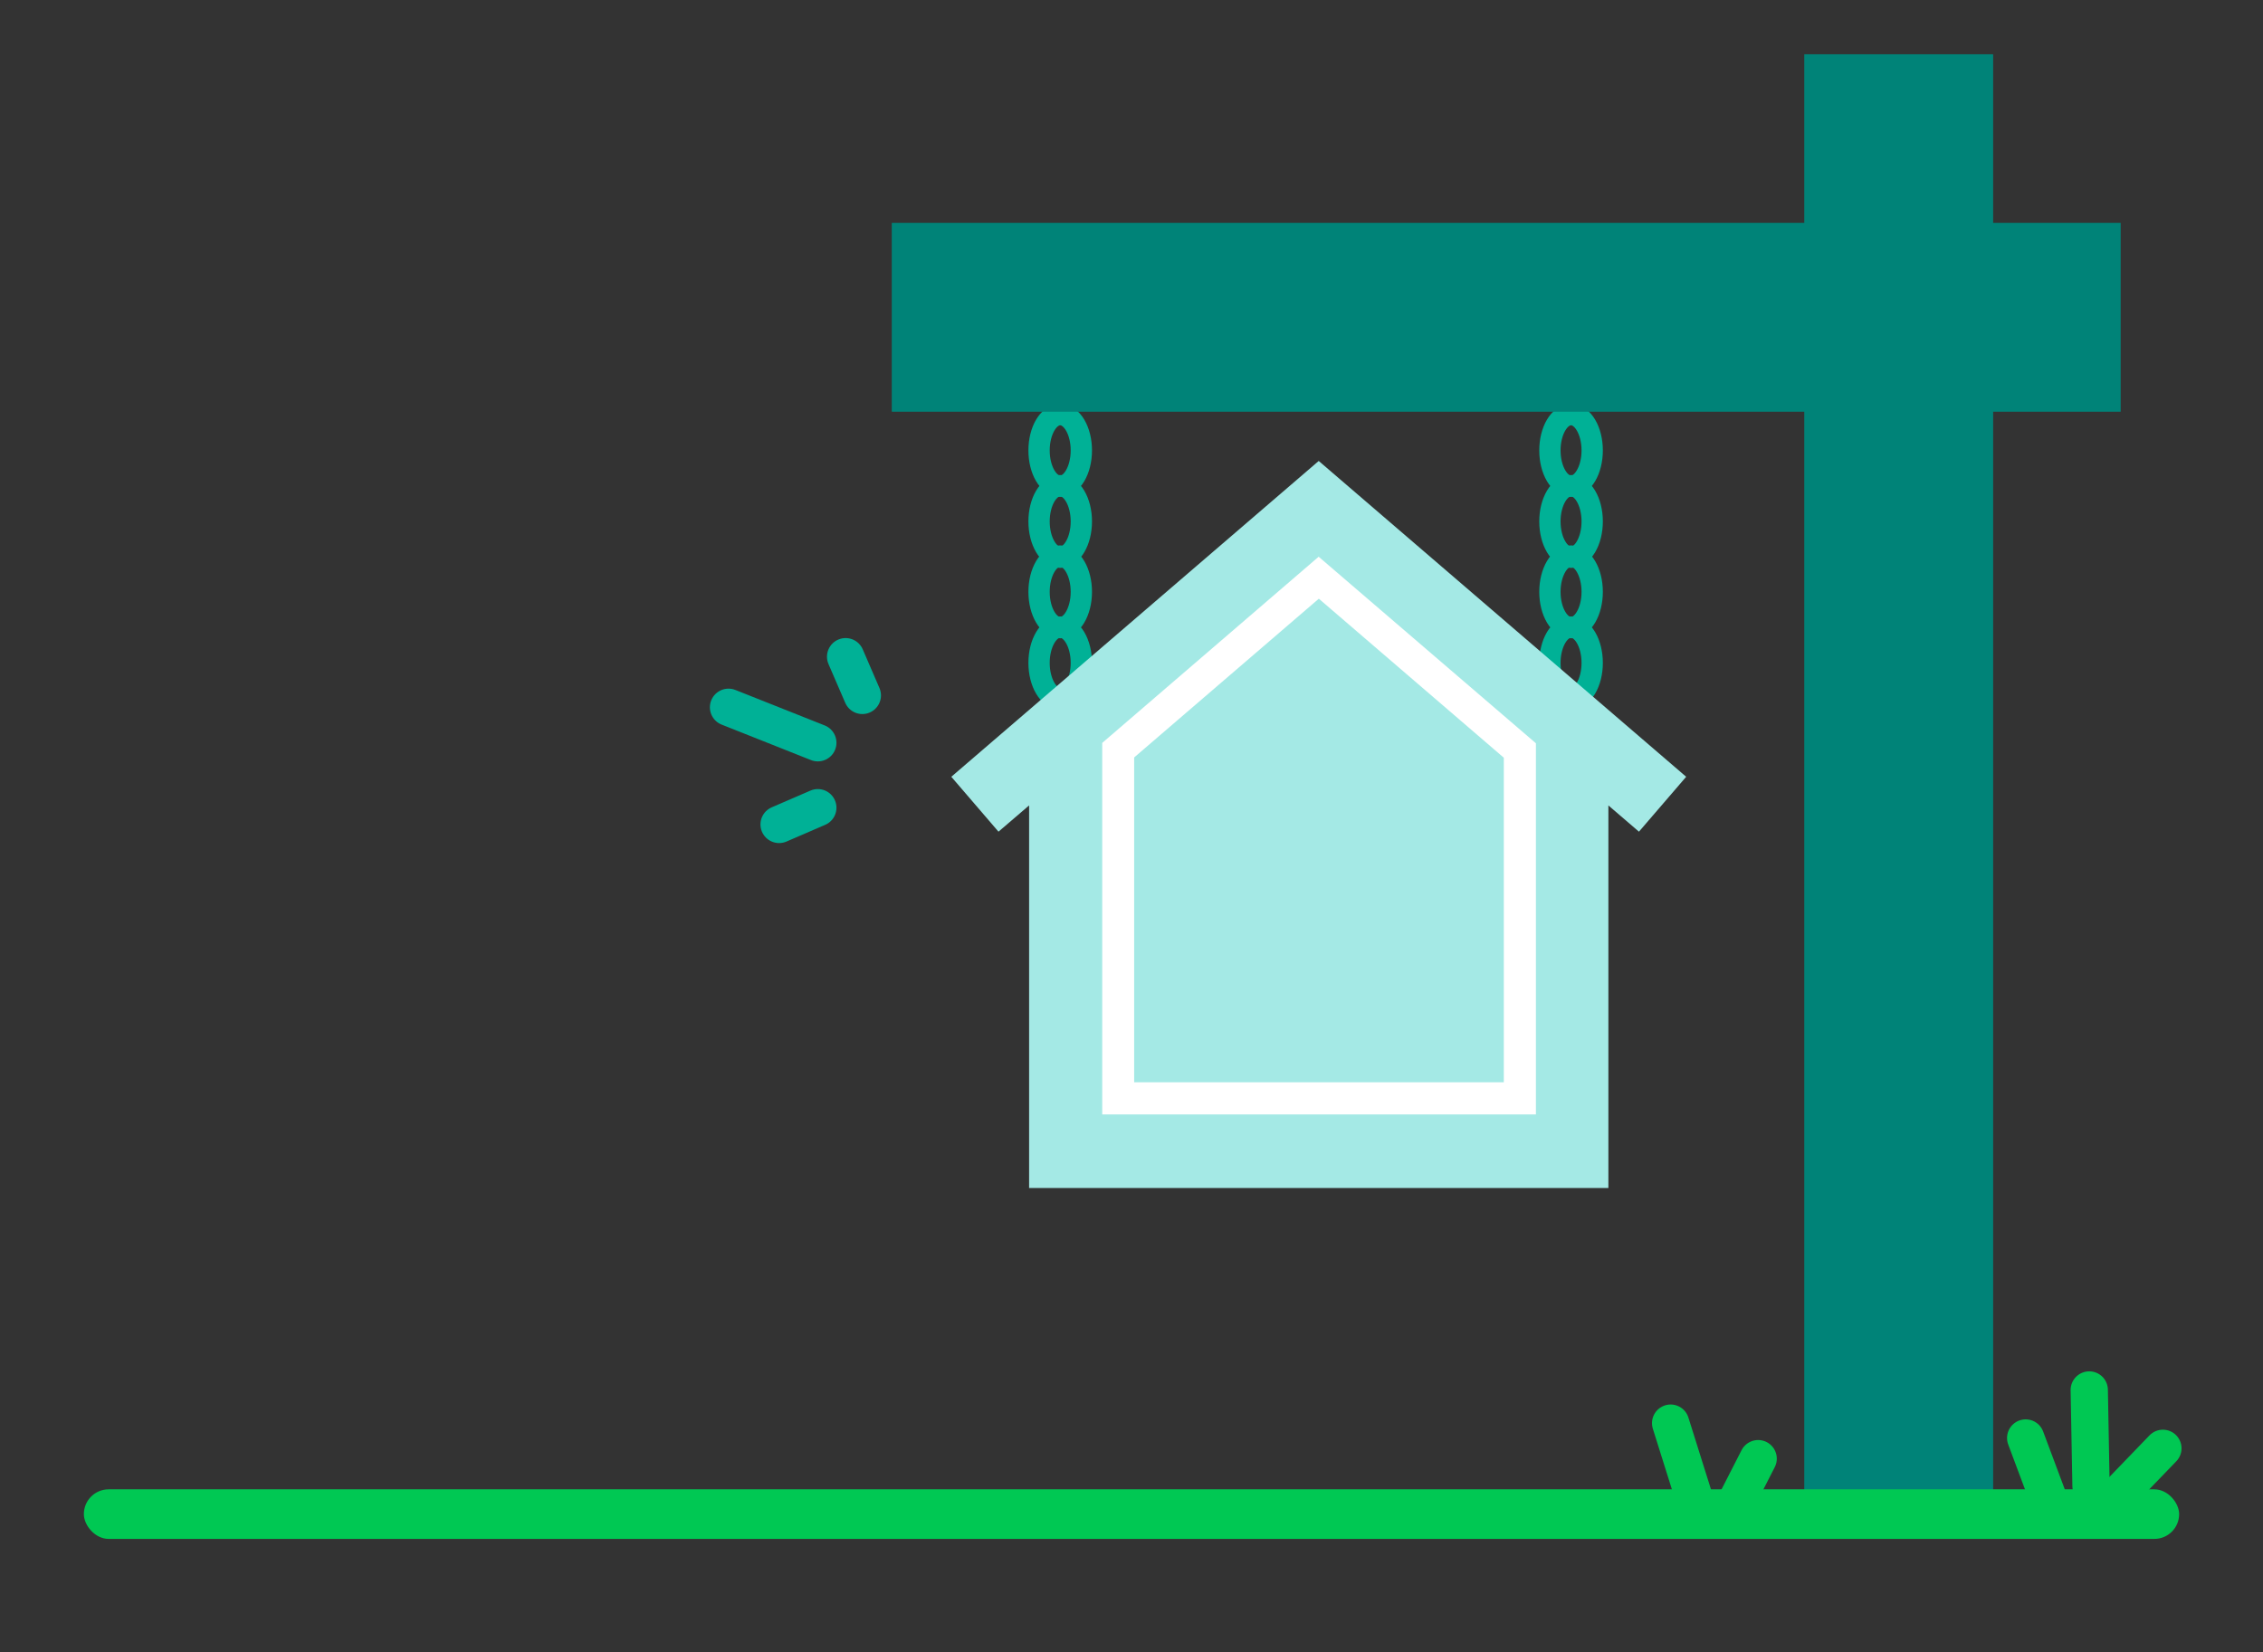
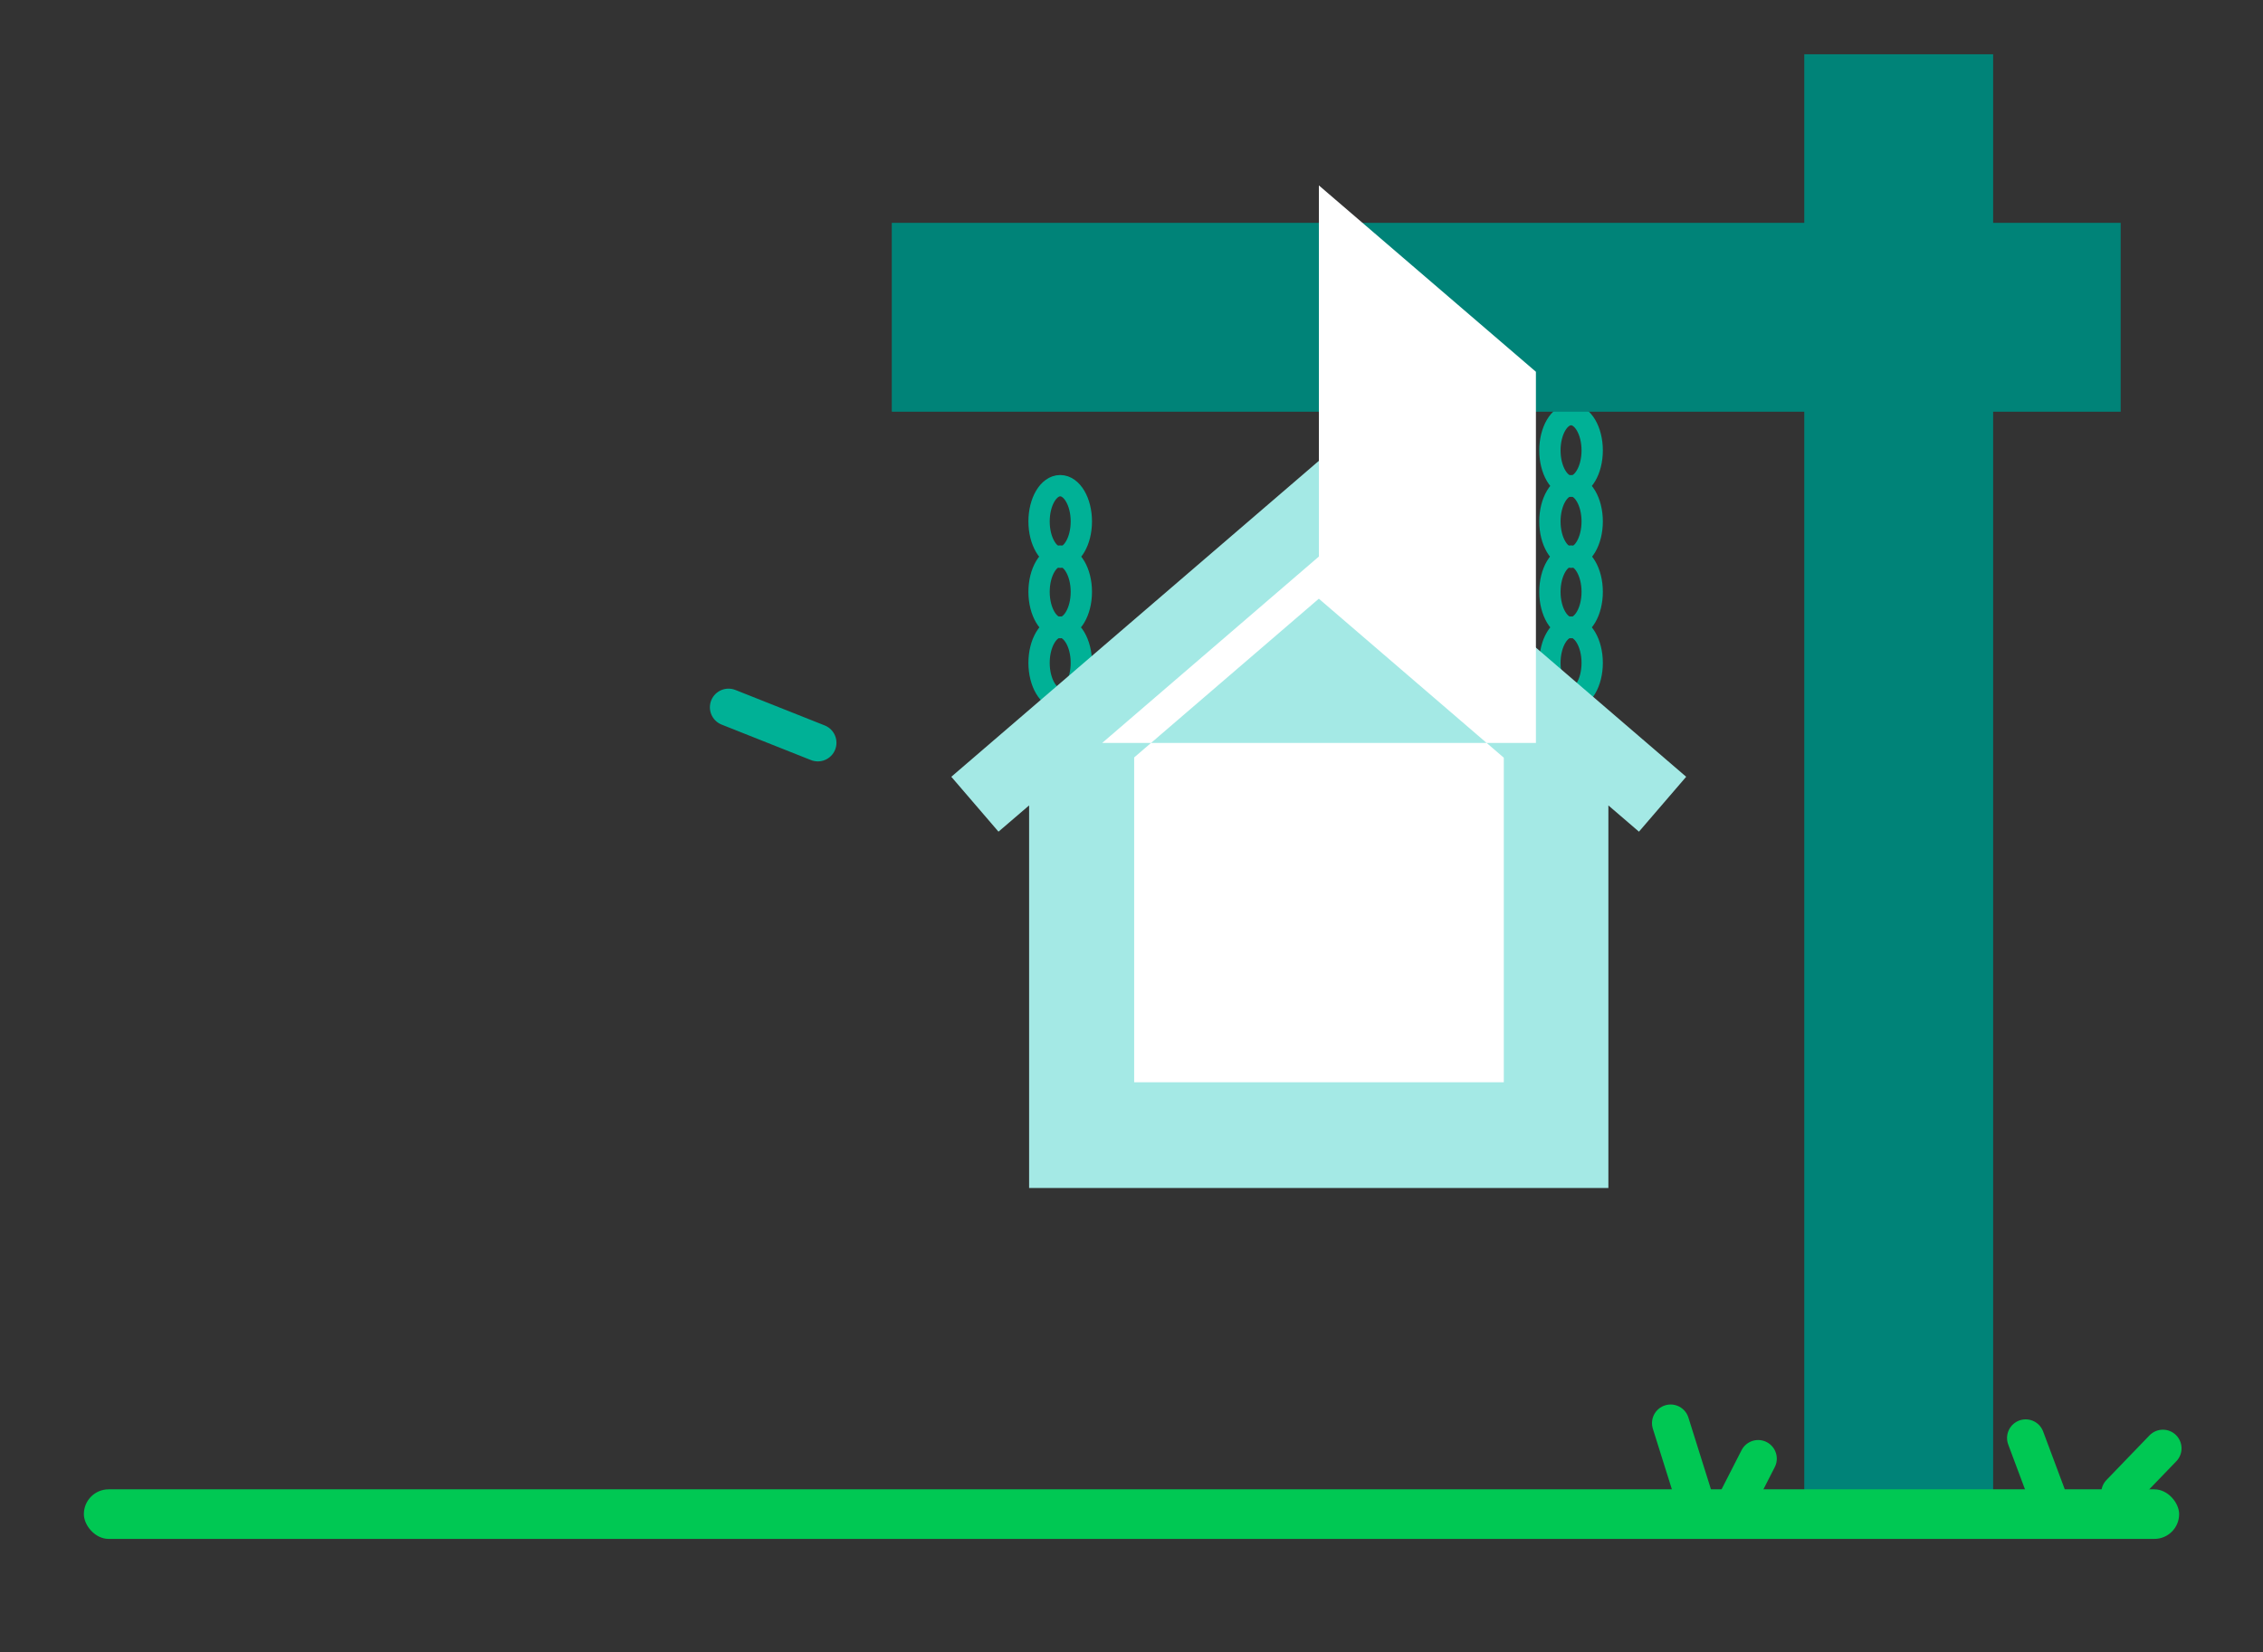
<svg xmlns="http://www.w3.org/2000/svg" id="Layer_1" data-name="Layer 1" viewBox="0 0 425 310.3">
  <rect x="0" y="0" width="425" height="310.3" fill="#333333" stroke="none" />
  <defs>
    <style>.cls-1,.cls-6,.cls-7{fill:none;stroke-miterlimit:10;}.cls-1,.cls-7{stroke:#00b196;}.cls-1{stroke-width:4px;}.cls-2{fill:#a4e9e5;}.cls-3{fill:#008378;}.cls-4{fill:#fff;}.cls-5{fill:#00c853;}.cls-6{stroke:#00c853;}.cls-6,.cls-7{stroke-linecap:round;stroke-width:7px;}</style>
  </defs>
  <title>real-estate-listing-icon</title>
  <ellipse class="cls-1" cx="199.11" cy="97.93" rx="3.97" ry="6.72" />
-   <ellipse class="cls-1" cx="199.11" cy="84.59" rx="3.97" ry="6.72" />
  <ellipse class="cls-1" cx="199.11" cy="124.49" rx="3.97" ry="6.72" />
  <ellipse class="cls-1" cx="199.11" cy="111.15" rx="3.97" ry="6.72" />
  <ellipse class="cls-1" cx="295.05" cy="97.93" rx="3.97" ry="6.72" />
  <ellipse class="cls-1" cx="295.05" cy="84.59" rx="3.97" ry="6.72" />
  <ellipse class="cls-1" cx="295.05" cy="124.49" rx="3.97" ry="6.72" />
  <ellipse class="cls-1" cx="295.05" cy="111.15" rx="3.97" ry="6.72" />
  <polygon class="cls-2" points="178.66 145.88 247.66 86.57 316.67 145.88 307.8 156.19 302.06 151.26 302.06 223.11 193.27 223.11 193.27 151.26 187.52 156.19 178.66 145.88" />
  <rect class="cls-3" x="338.85" y="10.19" width="35.47" height="274.17" transform="translate(713.17 294.55) rotate(-180)" />
  <rect class="cls-3" x="265.14" y="-55.8" width="35.47" height="230.79" transform="translate(223.28 342.46) rotate(-90)" />
-   <path class="cls-4" d="M247.66,112.42l34.76,29.88v60.95H213v-61l34.69-29.82m0-7.91-40.69,35v69.77h81.45v-69.7l-40.76-35Z" />
+   <path class="cls-4" d="M247.66,112.42l34.76,29.88v60.95H213v-61l34.69-29.82m0-7.91-40.69,35h81.45v-69.7l-40.76-35Z" />
  <rect class="cls-5" x="15.75" y="279.71" width="393.5" height="9.31" rx="4.65" ry="4.65" transform="translate(425 568.72) rotate(-180)" />
  <line class="cls-6" x1="330.19" y1="273.94" x2="326.18" y2="281.78" />
  <line class="cls-6" x1="313.75" y1="267.27" x2="317.92" y2="280.54" />
  <line class="cls-6" x1="406.2" y1="272" x2="398.12" y2="280.38" />
  <line class="cls-6" x1="380.43" y1="270.06" x2="384.44" y2="280.78" />
-   <line class="cls-6" x1="392.37" y1="261.04" x2="392.7" y2="279.08" />
-   <line class="cls-7" x1="158.81" y1="123.33" x2="161.95" y2="130.6" />
-   <line class="cls-7" x1="146.32" y1="154.83" x2="153.59" y2="151.69" />
  <line class="cls-7" x1="136.82" y1="132.83" x2="153.59" y2="139.49" />
</svg>